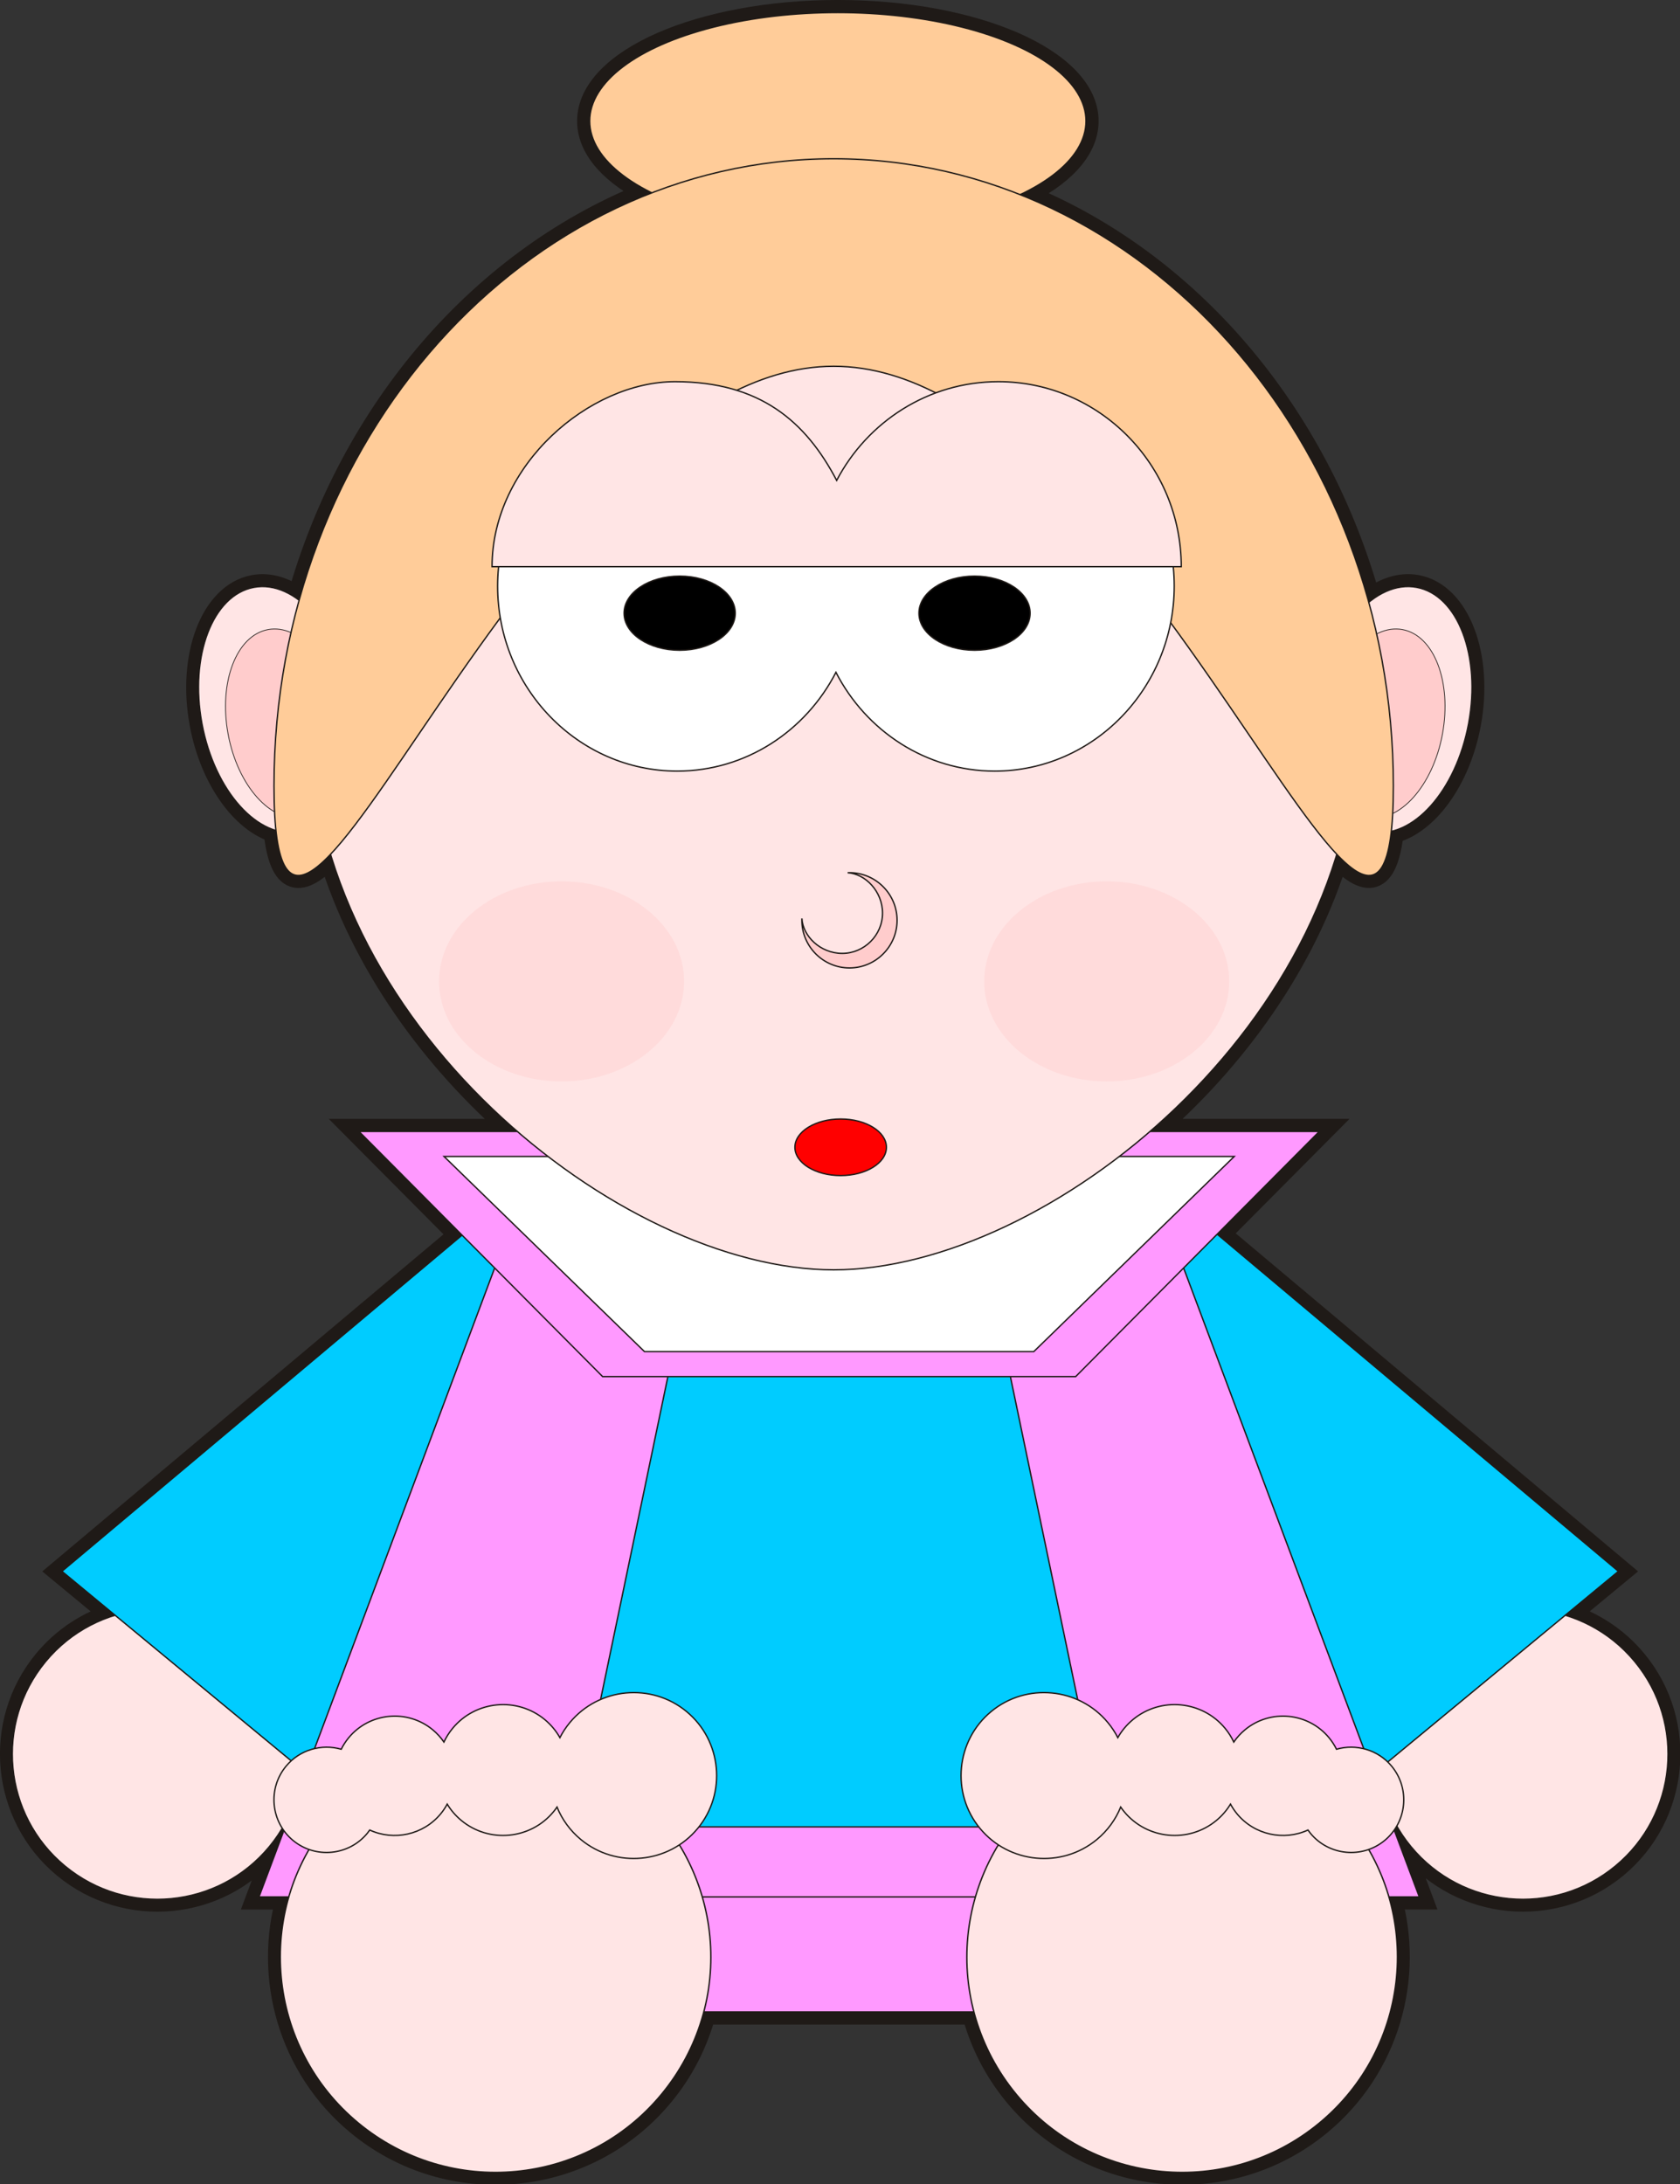
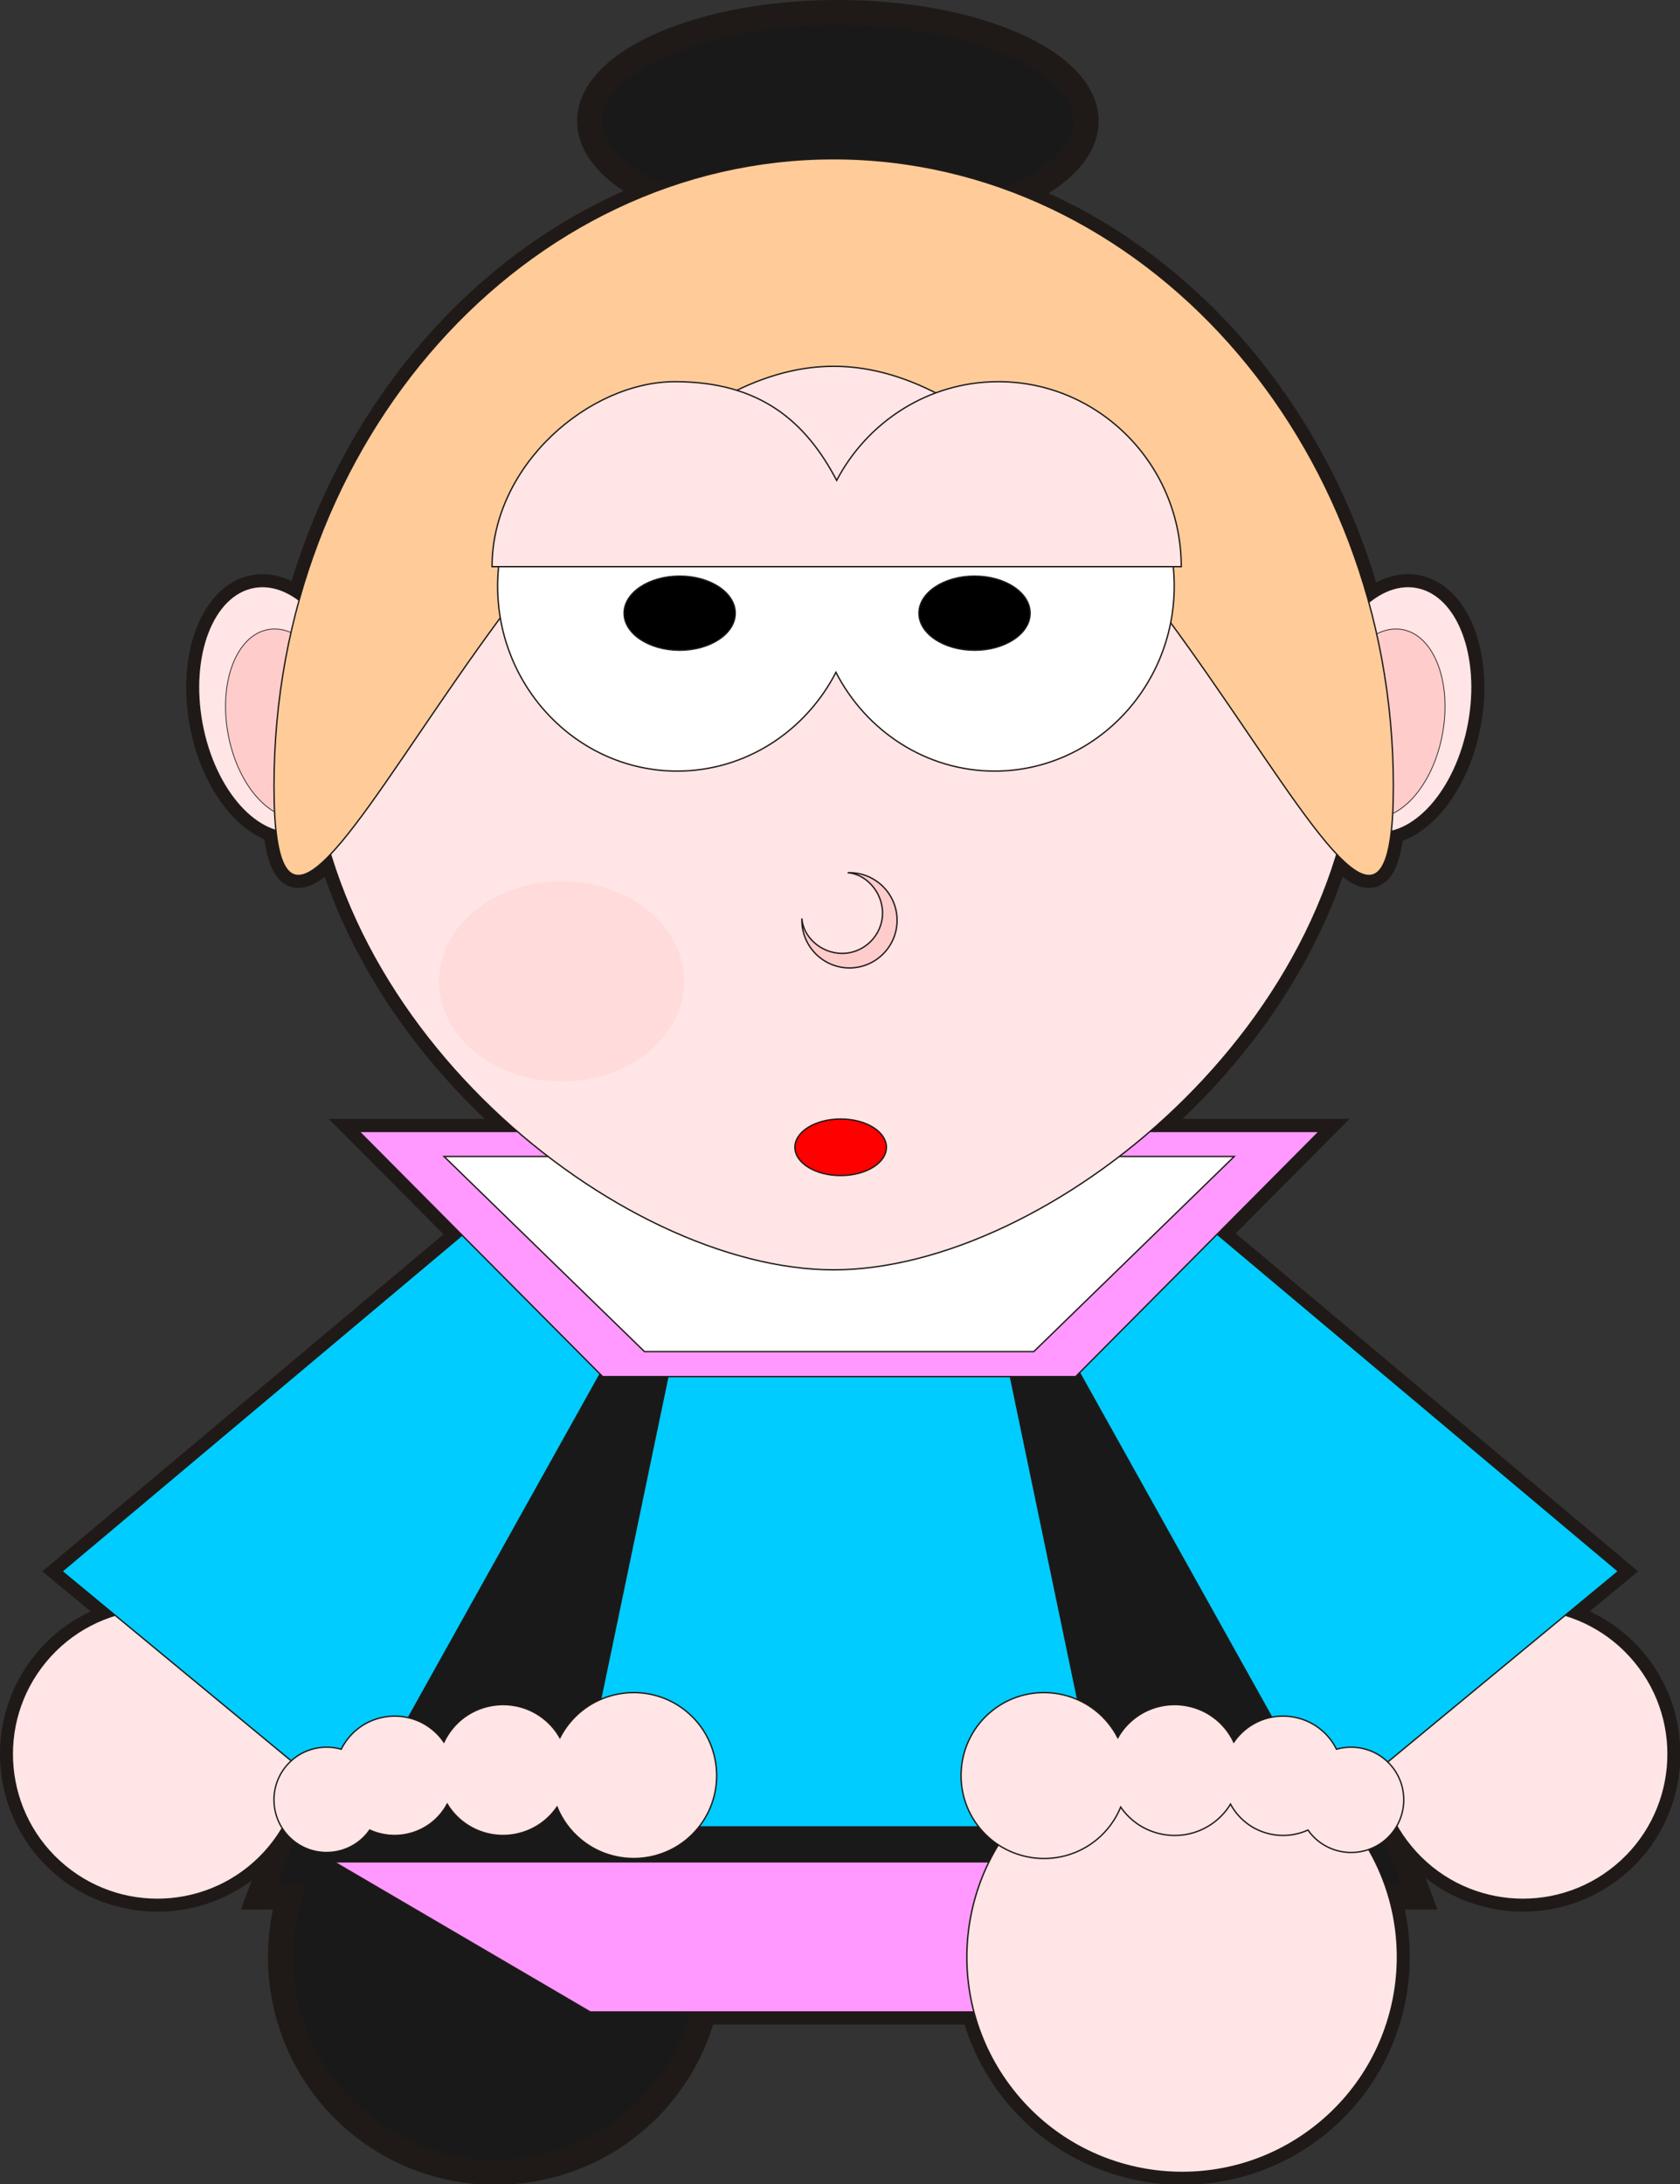
<svg xmlns="http://www.w3.org/2000/svg" xmlns:ns1="http://www.inkscape.org/namespaces/inkscape" xmlns:ns2="http://sodipodi.sourceforge.net/DTD/sodipodi-0.dtd" xml:space="preserve" width="179.606mm" height="233.45mm" style="clip-rule:evenodd;fill-rule:evenodd;image-rendering:optimizeQuality;shape-rendering:geometricPrecision;text-rendering:geometricPrecision" viewBox="0 0 179.606 233.45" id="svg2" version="1.1" ns1:version="0.92.3 (2405546, 2018-03-11)" ns2:docname="Baby-1.svg">
  <rect x="0" y="0" width="179.606" height="233.45" fill="#333333" stroke="none" />
  <ns2:namedview pagecolor="#ffffff" bordercolor="#666666" borderopacity="1" objecttolerance="10" gridtolerance="10" guidetolerance="10" ns1:pageopacity="0" ns1:pageshadow="2" ns1:window-width="1920" ns1:window-height="1017" id="namedview214" showgrid="false" ns1:zoom="0.78395062" ns1:cx="303.92544" ns1:cy="484.75159" ns1:current-layer="svg2" fit-margin-top="0" fit-margin-left="0" fit-margin-right="0" fit-margin-bottom="0" showborder="false" ns1:window-x="-4" ns1:window-y="9" ns1:window-maximized="1" />
  <defs id="defs4">
    <style type="text/css" id="style6">
    .str1 {stroke:#1F1A17;stroke-width:0.076}
    .str0 {stroke:#1F1A17;stroke-width:1.411}
    .str2 {stroke:#1F1A17;stroke-width:2.2}
    .fil7 {fill:black}
    .fil18 {fill:#000066}
    .fil4 {fill:#00CCFF}
    .fil0 {fill:#191919}
    .fil13 {fill:#33CC99}
    .fil12 {fill:#669966}
    .fil14 {fill:#66FFCC}
    .fil16 {fill:#99FF99}
    .fil11 {fill:#99FFFF}
    .fil10 {fill:#CC6633}
    .fil15 {fill:#CCFFCC}
    .fil17 {fill:#E5E5E5}
    .fil8 {fill:red}
    .fil2 {fill:#FF99FF}
    .fil1 {fill:#FFCC99}
    .fil6 {fill:#FFCCCC}
    .fil9 {fill:#FFDBDB}
    .fil3 {fill:#FFE5E5}
    .fil5 {fill:white}
   </style>
  </defs>
  <g id="_245152656" transform="matrix(1.905,0,0,1.905,-2.788,7.494)">
    <path style="fill:#191919;stroke:#1f1a17;stroke-width:1.411" ns1:connector-curvature="0" d="m 40.949,108.943 h 15.181 c 0.43,1.644 1.214,3.222 2.365,4.614 4.238,5.128 11.877,5.855 17.005,1.617 3.82,-3.156 5.196,-8.199 3.9,-12.687 h 1.714 L 79.709,98.738 c 0.052,-0.075 0.101,-0.152 0.146,-0.231 0.228,0.401 0.494,0.787 0.798,1.155 2.856,3.456 8.004,3.945 11.46,1.089 3.456,-2.856 3.945,-8.003 1.09,-11.459 -1.056,-1.278 -2.426,-2.149 -3.907,-2.597 l 2.994,-2.474 -22.518,-18.913 5.729,-5.764 h -9.501 c 4.694,-4.056 8.628,-9.446 10.484,-15.552 1.657,1.751 2.72,1.753 3.057,-1.293 1.929,-0.45 3.745,-2.882 4.331,-6.047 0.699,-3.774 -0.609,-7.199 -2.911,-7.626 -0.909,-0.168 -1.841,0.156 -2.679,0.842 C 75.363,19.219 68.036,10.696 58.705,6.986 c 2.298,-1.086 3.706,-2.537 3.706,-4.127 0,-3.353 -6.257,-6.088 -13.928,-6.088 -7.67,0 -13.927,2.734 -13.927,6.088 0,1.541 1.322,2.951 3.494,4.025 C 28.63,10.525 21.215,19.059 18.247,29.752 17.448,29.147 16.572,28.869 15.717,29.027 c -2.302,0.426 -3.609,3.852 -2.911,7.626 0.567,3.063 2.287,5.439 4.145,5.997 0.33,3.098 1.397,3.102 3.064,1.342 1.856,6.106 5.79,11.497 10.484,15.553 h -8.887 l 5.782,5.817 -22.455,18.86 2.994,2.474 c -1.481,0.448 -2.851,1.319 -3.907,2.597 -2.856,3.456 -2.366,8.604 1.09,11.459 3.456,2.856 8.604,2.367 11.46,-1.089 0.272,-0.329 0.514,-0.674 0.726,-1.03 0.029,0.046 0.06,0.092 0.092,0.136 l -1.394,3.72 h 1.683 c -1.297,4.487 0.08,9.53 3.9,12.687 5.128,4.238 12.768,3.511 17.005,-1.617 1.151,-1.392 1.934,-2.97 2.364,-4.614 z" class="fil0 str0" id="_245154096" />
    <g id="g83">
      <polygon style="fill:#ff99ff;stroke:#1f1a17;stroke-width:0.076" points="34.59,108.943 62.522,108.943 76.904,100.523 20.208,100.523 " class="fil2 str1" id="_245154048" />
      <circle style="fill:#ffe5e5;stroke:#1f1a17;stroke-width:0.076" cy="0" cx="0" r="11.699" transform="matrix(-0.536,0.443,0.443,0.536,86.928,94.477)" class="fil3 str1" id="_245154000" />
      <polygon style="fill:#00ccff;stroke:#1f1a17;stroke-width:0.076" points="69.345,64.95 61.244,71.644 75.846,97.809 92.289,84.221 " class="fil4 str1" id="_245153952" />
      <circle style="fill:#ffe5e5;stroke:#1f1a17;stroke-width:0.076" cy="0" cx="0" r="11.699" transform="matrix(0.536,0.443,-0.443,0.536,10.3,94.477)" class="fil3 str1" id="_245153904" />
      <polygon style="fill:#00ccff;stroke:#1f1a17;stroke-width:0.076" points="27.883,64.95 35.983,71.644 21.382,97.809 4.939,84.221 " class="fil4 str1" id="_245153856" />
-       <polygon style="fill:#ff99ff;stroke:#1f1a17;stroke-width:0.076" points="32.516,58.422 64.596,58.422 81.114,102.488 15.998,102.488 " class="fil2 str1" id="_245153808" />
      <polygon style="fill:#00ccff;stroke:#1f1a17;stroke-width:0.076" points="41.227,62.351 55.884,62.351 63.432,98.558 33.68,98.558 " class="fil4 str1" id="_245153760" />
      <polygon style="fill:#ff99ff;stroke:#1f1a17;stroke-width:0.076" points="35.282,73.297 61.83,73.297 75.501,59.544 21.611,59.544 " class="fil2 str1" id="_245153712" />
      <polygon style="fill:#ffffff;stroke:#1f1a17;stroke-width:0.076" points="37.632,71.894 59.48,71.894 70.729,60.948 26.383,60.948 " class="fil5 str1" id="_245153664" />
      <ellipse style="fill:#ffe5e5;stroke:#1f1a17;stroke-width:0.076" cy="0" cx="0" ry="10.015" rx="6.109" transform="matrix(-0.684,-0.127,-0.127,0.684,79.692,35.879)" class="fil3 str1" id="_245153616" />
      <ellipse style="fill:#ffcccc;stroke:#1f1a17;stroke-width:0.076" cy="0" cx="0" ry="10.015" rx="6.109" transform="matrix(-0.526,-0.097,-0.097,0.526,79.201,36.655)" class="fil6 str1" id="_245153568" />
-       <ellipse style="fill:#ffcc99;stroke:#1f1a17;stroke-width:0.076" ry="6.087" rx="13.927" cy="2.858" cx="48.483" class="fil1 str1" id="_245153520" />
      <ellipse style="fill:#ffe5e5;stroke:#1f1a17;stroke-width:0.076" cy="0" cx="0" ry="10.015" rx="6.109" transform="matrix(0.684,-0.127,0.127,0.684,16.985,35.879)" class="fil3 str1" id="_245153472" />
      <ellipse style="fill:#ffcccc;stroke:#1f1a17;stroke-width:0.076" cy="0" cx="0" ry="10.015" rx="6.109" transform="matrix(0.526,-0.097,0.097,0.526,17.477,36.655)" class="fil6 str1" id="_245153424" />
      <path style="fill:#ffe5e5;stroke:#1f1a17;stroke-width:0.076" ns1:connector-curvature="0" d="m 48.249,5.559 c 16.183,0 29.382,13.869 29.382,30.874 0,17.005 -17.409,30.874 -29.382,30.874 -11.973,0 -29.382,-13.869 -29.382,-30.874 0,-17.005 13.199,-30.874 29.382,-30.874 z" class="fil3 str1" id="_245153376" />
      <path style="fill:#ffcc99;stroke:#1f1a17;stroke-width:0.076" ns1:connector-curvature="0" d="m 48.249,4.973 c 17.299,0 31.409,15.806 31.409,35.186 0,19.38 -14.11,-23.544 -31.409,-23.544 -17.299,0 -31.409,42.924 -31.409,23.544 0,-19.38 14.11,-35.186 31.409,-35.186 z" class="fil1 str1" id="_245153328" />
      <path style="fill:#ffffff;stroke:#1f1a17;stroke-width:0.076" ns1:connector-curvature="0" d="m 48.376,33.786 c -1.694,3.29 -5.054,5.54 -8.909,5.54 -5.55,-2e-4 -10.077,-4.663 -10.077,-10.38 6e-4,-5.717 4.527,-10.38 10.077,-10.38 3.855,0 7.215,2.25 8.909,5.54 1.694,-3.29 5.054,-5.54 8.909,-5.54 5.55,0 10.076,4.663 10.076,10.38 0,5.717 -4.527,10.38 -10.076,10.38 -3.855,0 -7.215,-2.25 -8.909,-5.54 z" class="fil5 str1" id="_245153280" />
      <ellipse style="fill:#000000;stroke:#1f1a17;stroke-width:0.076" ry="2.08" rx="3.12" cy="30.467" cx="56.154" class="fil7 str1" id="_245153232" />
      <ellipse style="fill:#000000;stroke:#1f1a17;stroke-width:0.076" ry="2.08" rx="3.12" cy="30.467" cx="39.606" class="fil7 str1" id="_245153184" />
      <path style="fill:#ffcccc;stroke:#1f1a17;stroke-width:0.076" ns1:connector-curvature="0" d="m 49.136,45.026 c 1.472,0 2.672,1.2 2.672,2.672 0,1.472 -1.2,2.672 -2.672,2.672 -1.472,0 -2.672,-1.2 -2.672,-2.672 0,-0.035 10e-4,-0.07 0.002,-0.104 0.054,0.994 1.034,1.96 2.264,1.96 1.23,0 2.261,-1.016 2.261,-2.261 0,-1.214 -0.965,-2.21 -1.959,-2.264 0.035,-0.001 0.069,-0.002 0.104,-0.002 z" class="fil6 str1" id="_245153136" />
      <ellipse style="fill:#ff0000;stroke:#1f1a17;stroke-width:0.076" ry="1.587" rx="2.568" cy="60.432" cx="48.641" class="fil8 str1" id="_245153088" />
      <ellipse style="fill:#ffdbdb" ry="5.613" rx="6.876" cy="51.124" cx="32.979" class="fil9" id="_245153016" />
-       <ellipse style="fill:#ffdbdb" ry="5.613" rx="6.876" cy="51.124" cx="63.572" class="fil9" id="_245152944" />
      <path style="fill:#ffe5e5;stroke:#1f1a17;stroke-width:0.076" ns1:connector-curvature="0" d="m 29.077,27.859 c 5e-4,-5.717 5.475,-10.38 10.265,-10.38 4.79,0 7.35,2.25 9.075,5.54 1.725,-3.29 5.148,-5.54 9.075,-5.54 5.653,0 10.264,4.663 10.264,10.38 z" class="fil3 str1" id="_245152896" />
-       <circle style="fill:#ffe5e5;stroke:#1f1a17;stroke-width:0.076" cy="0" cx="0" r="11.699" transform="matrix(0.796,0.658,-0.658,0.796,29.274,105.863)" class="fil3 str1" id="_245152848" />
-       <path style="fill:#ffe5e5;stroke:#1f1a17;stroke-width:0.076" ns1:connector-curvature="0" d="m 39.995,92.09 c 1.977,1.634 2.257,4.579 0.623,6.556 -1.634,1.977 -4.579,2.257 -6.556,0.623 -0.61,-0.504 -1.058,-1.134 -1.339,-1.821 -0.061,0.089 -0.127,0.177 -0.197,0.261 -1.288,1.559 -3.611,1.78 -5.17,0.492 -0.323,-0.267 -0.589,-0.579 -0.795,-0.919 -0.102,0.19 -0.224,0.372 -0.366,0.544 -0.986,1.193 -2.636,1.527 -3.981,0.91 -0.045,0.064 -0.093,0.127 -0.143,0.188 -1.037,1.255 -2.907,1.433 -4.162,0.396 -1.255,-1.037 -1.433,-2.907 -0.396,-4.162 0.771,-0.934 2.003,-1.271 3.1,-0.956 0.112,-0.225 0.251,-0.441 0.417,-0.643 1.175,-1.422 3.294,-1.624 4.716,-0.449 0.247,0.204 0.458,0.437 0.63,0.689 0.127,-0.27 0.29,-0.528 0.488,-0.769 1.288,-1.559 3.611,-1.78 5.17,-0.492 0.353,0.292 0.637,0.637 0.851,1.014 0.15,-0.294 0.334,-0.575 0.553,-0.84 1.634,-1.977 4.579,-2.257 6.556,-0.623 z" class="fil3 str1" id="_245152800" />
+       <path style="fill:#ffe5e5;stroke:#1f1a17;stroke-width:0.076" ns1:connector-curvature="0" d="m 39.995,92.09 c 1.977,1.634 2.257,4.579 0.623,6.556 -1.634,1.977 -4.579,2.257 -6.556,0.623 -0.61,-0.504 -1.058,-1.134 -1.339,-1.821 -0.061,0.089 -0.127,0.177 -0.197,0.261 -1.288,1.559 -3.611,1.78 -5.17,0.492 -0.323,-0.267 -0.589,-0.579 -0.795,-0.919 -0.102,0.19 -0.224,0.372 -0.366,0.544 -0.986,1.193 -2.636,1.527 -3.981,0.91 -0.045,0.064 -0.093,0.127 -0.143,0.188 -1.037,1.255 -2.907,1.433 -4.162,0.396 -1.255,-1.037 -1.433,-2.907 -0.396,-4.162 0.771,-0.934 2.003,-1.271 3.1,-0.956 0.112,-0.225 0.251,-0.441 0.417,-0.643 1.175,-1.422 3.294,-1.624 4.716,-0.449 0.247,0.204 0.458,0.437 0.63,0.689 0.127,-0.27 0.29,-0.528 0.488,-0.769 1.288,-1.559 3.611,-1.78 5.17,-0.492 0.353,0.292 0.637,0.637 0.851,1.014 0.15,-0.294 0.334,-0.575 0.553,-0.84 1.634,-1.977 4.579,-2.257 6.556,-0.623 " class="fil3 str1" id="_245152800" />
      <circle style="fill:#ffe5e5;stroke:#1f1a17;stroke-width:0.076" cy="0" cx="0" r="11.699" transform="matrix(-0.796,0.658,0.658,0.796,67.806,105.863)" class="fil3 str1" id="_245152752" />
      <path style="fill:#ffe5e5;stroke:#1f1a17;stroke-width:0.076" ns1:connector-curvature="0" d="m 57.085,92.09 c -1.977,1.634 -2.257,4.579 -0.623,6.556 1.634,1.977 4.579,2.257 6.556,0.623 0.61,-0.504 1.058,-1.134 1.339,-1.821 0.061,0.089 0.127,0.177 0.197,0.261 1.288,1.559 3.611,1.78 5.17,0.492 0.323,-0.267 0.589,-0.579 0.795,-0.919 0.102,0.19 0.224,0.372 0.366,0.544 0.986,1.193 2.636,1.527 3.981,0.91 0.045,0.064 0.093,0.127 0.143,0.188 1.037,1.255 2.907,1.433 4.162,0.396 1.255,-1.037 1.433,-2.907 0.396,-4.162 -0.771,-0.934 -2.003,-1.271 -3.1,-0.956 -0.112,-0.225 -0.251,-0.441 -0.417,-0.643 -1.175,-1.422 -3.294,-1.624 -4.716,-0.449 -0.247,0.204 -0.458,0.437 -0.63,0.689 -0.127,-0.27 -0.29,-0.528 -0.488,-0.769 -1.288,-1.559 -3.611,-1.78 -5.17,-0.492 -0.353,0.292 -0.637,0.637 -0.851,1.014 -0.15,-0.294 -0.334,-0.575 -0.553,-0.84 -1.634,-1.977 -4.579,-2.257 -6.556,-0.623 z" class="fil3 str1" id="_245152704" />
    </g>
  </g>
</svg>